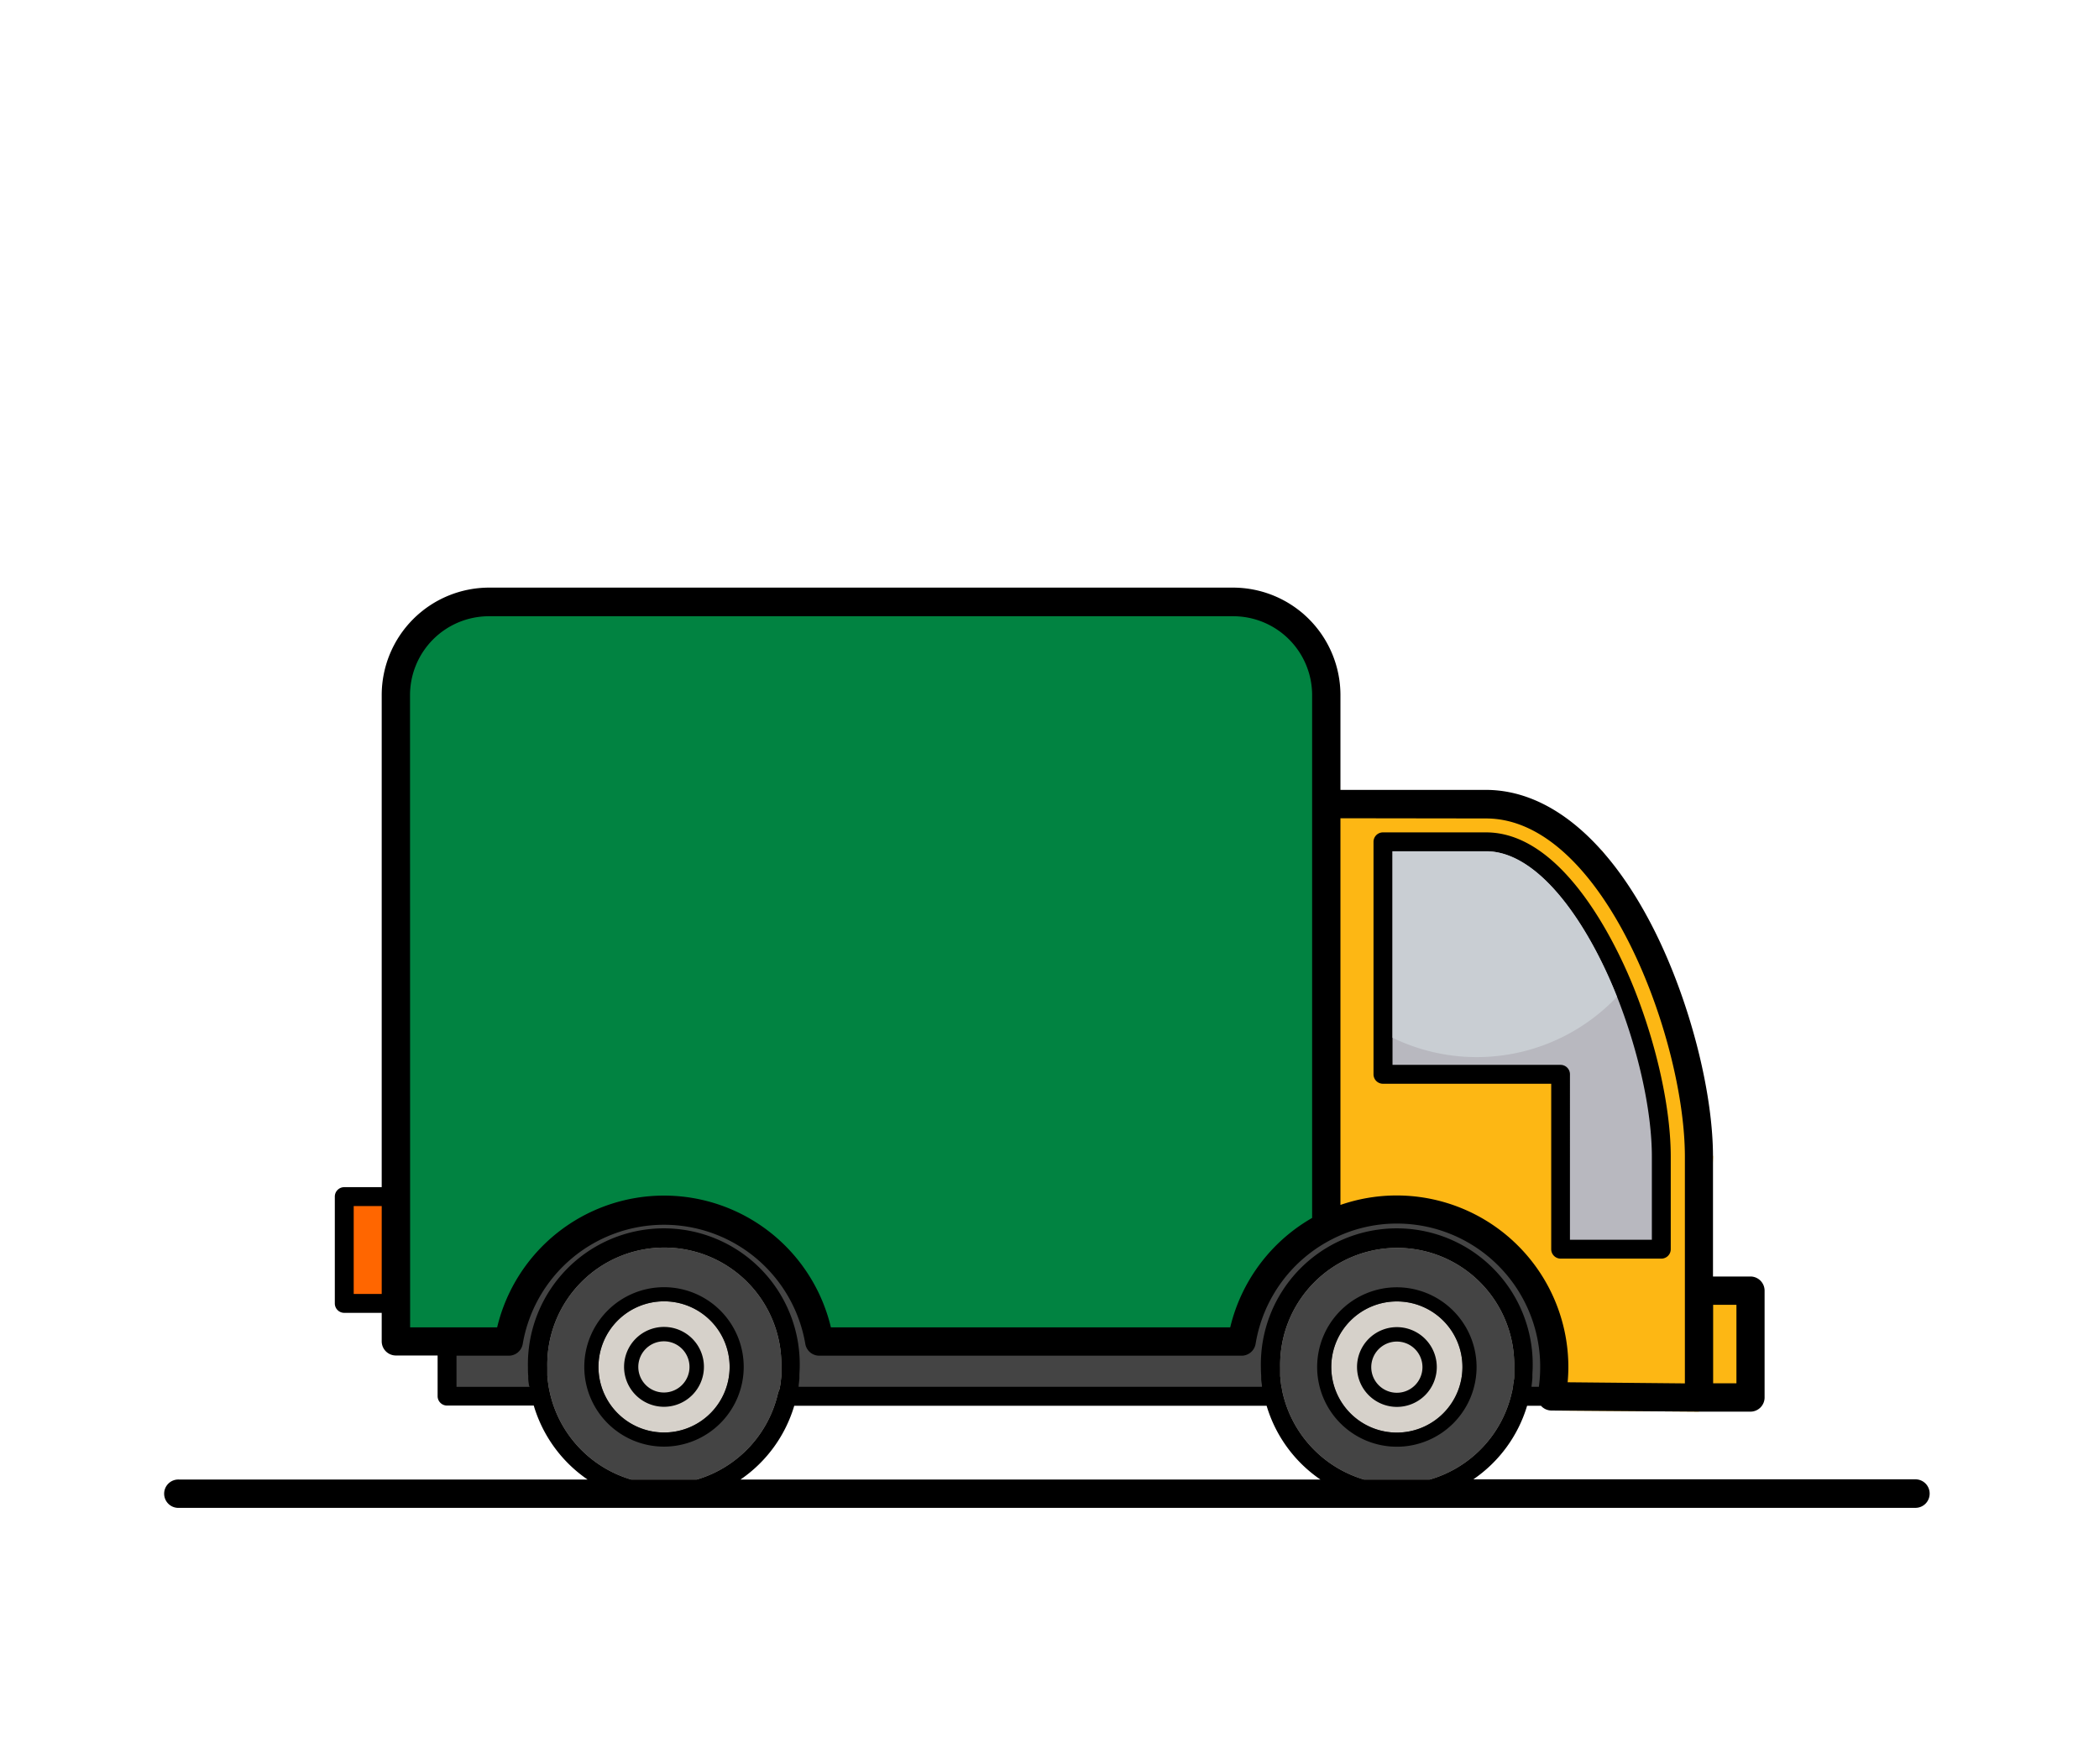
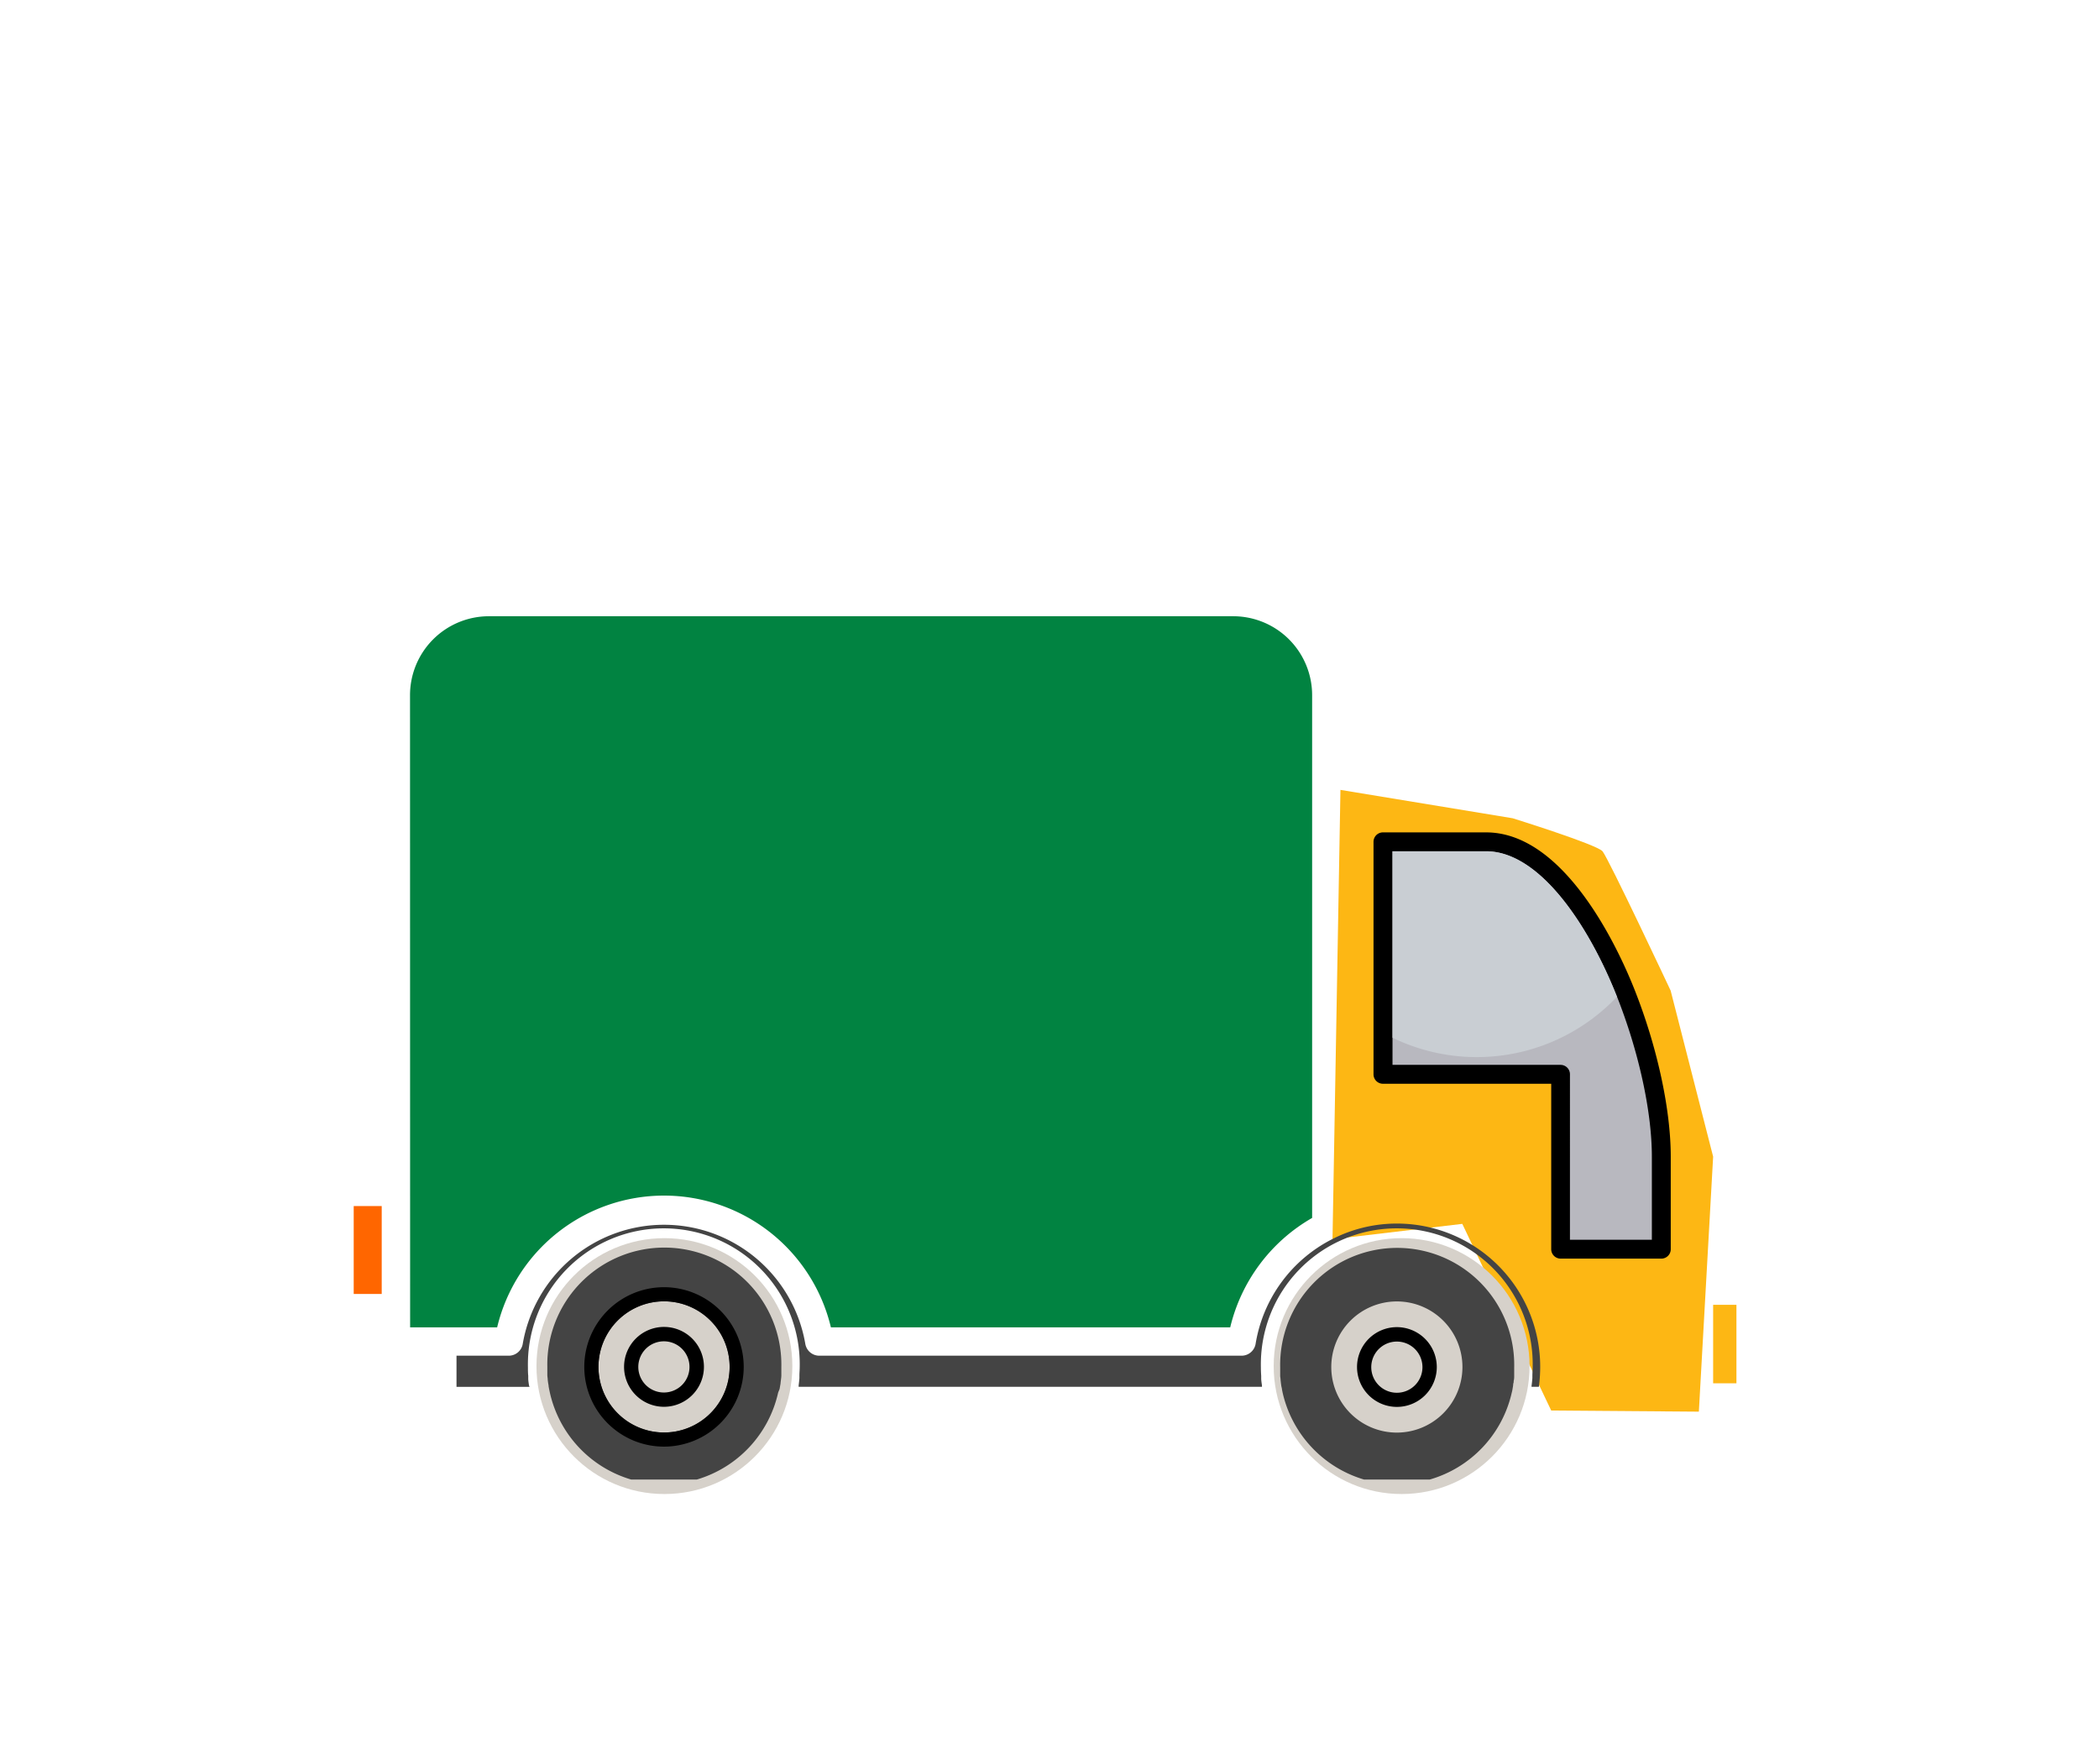
<svg xmlns="http://www.w3.org/2000/svg" viewBox="0 0 410 344.58">
  <defs>
    <style>.cls-1{fill:#fdb714;}.cls-2{fill:#d6d1ca;}.cls-3{fill:#444;}.cls-4{fill:#018341;}.cls-5{fill:#f60;}.cls-6{fill:#b8b8bf;}.cls-7{fill:#c9ced3;}</style>
  </defs>
  <title>Truck</title>
  <g id="Laag_1" data-name="Laag 1">
    <path class="cls-1" d="M261.83,154.29l33.64,5.54s16.4,5.11,17.55,6.45,13.31,27.22,13.31,27.22l8.3,32.43-2.79,49.81L303,275.52l-17.37-36.46-25.35,3Z" />
    <circle class="cls-2" cx="129.78" cy="266.84" r="24.99" />
    <path class="cls-3" d="M107.4,272l-.15-.7-.09-.5c0-.26-.08-.52-.11-.78l-.06-.46c0-.29-.06-.59-.08-.88l0-.38c0-.42,0-.84,0-1.27a22.86,22.86,0,1,1,45.71,0c0,.43,0,.85,0,1.27l0,.38c0,.29-.05.59-.08.88l-.06.46c0,.26-.07.52-.11.77l-.09.52L152,272a22.93,22.93,0,0,1-15.89,17H123.29A22.92,22.92,0,0,1,107.4,272Z" />
    <path class="cls-2" d="M116.9,267a12.81,12.81,0,1,1,12.8,12.81A12.81,12.81,0,0,1,116.9,267Z" />
    <circle class="cls-2" cx="273.78" cy="266.84" r="24.99" />
    <path class="cls-3" d="M279.27,289H266.44a23,23,0,0,1-15.91-17l-.12-.59c0-.19-.07-.39-.11-.59s-.07-.46-.1-.69l-.06-.53c0-.27-.06-.55-.08-.82l0-.42c0-.42,0-.85,0-1.27a22.86,22.86,0,1,1,45.71,0c0,.42,0,.85,0,1.27,0,.14,0,.28,0,.42s0,.55-.07.82,0,.35-.07.53-.06.46-.1.69-.07.4-.1.59-.08.4-.13.59A22.94,22.94,0,0,1,279.27,289Z" />
    <path class="cls-2" d="M272.85,279.83A12.81,12.81,0,1,1,285.66,267,12.82,12.82,0,0,1,272.85,279.83Z" />
-     <path d="M272.68,251.45a15.57,15.57,0,1,0,15.74,15.4A15.6,15.6,0,0,0,272.68,251.45Zm.17,28.38A12.81,12.81,0,1,1,285.66,267,12.82,12.82,0,0,1,272.85,279.83Z" />
    <path d="M272.85,259.23a7.79,7.79,0,1,0,7.8,7.79A7.81,7.81,0,0,0,272.85,259.23Zm0,12.82a5,5,0,1,1,5-5A5,5,0,0,1,272.85,272.05Z" />
    <path d="M145.27,267a15.57,15.57,0,1,0-15.57,15.57A15.59,15.59,0,0,0,145.27,267Zm-28.37,0a12.81,12.81,0,1,1,12.8,12.81A12.81,12.81,0,0,1,116.9,267Z" />
    <path d="M137.5,267a7.8,7.8,0,1,0-7.8,7.79A7.81,7.81,0,0,0,137.5,267Zm-12.82,0a5,5,0,1,1,5,5A5,5,0,0,1,124.68,267Z" />
    <path d="M270.13,211.69H303V244a1.85,1.85,0,0,0,1.85,1.85h19.66a1.84,1.84,0,0,0,1.84-1.85V225.93c0-9.28-2.66-21.53-7.13-32.77-2.85-7.17-13.35-30.57-28.94-30.57H270.13a1.84,1.84,0,0,0-1.84,1.85v45.4A1.84,1.84,0,0,0,270.13,211.69Z" />
-     <path d="M376.92,291.72a2.77,2.77,0,0,0-2.77-2.76H287.79a26.64,26.64,0,0,0,10.5-14.37H301a2.77,2.77,0,0,0,2,.93l28.81.22h10.1a2.77,2.77,0,0,0,2.77-2.77V252.11a2.77,2.77,0,0,0-2.77-2.77h-7.31V225.93c0-12.9-4.66-30.77-11.59-44.47-8.87-17.52-20.52-27.17-32.78-27.17H261.83V135.78a21,21,0,0,0-20.94-21H95.5a21,21,0,0,0-20.94,21v96.11H67.24a1.84,1.84,0,0,0-1.84,1.84V254.6a1.84,1.84,0,0,0,1.84,1.84h7.32V262a2.77,2.77,0,0,0,2.76,2.77h8.16v7.94a1.84,1.84,0,0,0,1.84,1.84h16.94A26.7,26.7,0,0,0,114.77,289H35a2.77,2.77,0,1,0,0,5.53H374.15A2.77,2.77,0,0,0,376.92,291.72ZM155.14,274.59h92.27A26.65,26.65,0,0,0,257.92,289H144.64A26.64,26.64,0,0,0,155.14,274.59ZM279.27,289H266.44a23,23,0,0,1-15.91-17l-.12-.59c0-.19-.07-.39-.11-.59s-.07-.46-.1-.69l-.06-.53c0-.27-.06-.55-.08-.82l0-.42c0-.42,0-.85,0-1.27a22.86,22.86,0,1,1,45.71,0c0,.42,0,.85,0,1.27,0,.14,0,.28,0,.42s0,.55-.07.82,0,.35-.07.53-.06.46-.1.69-.07.4-.1.59-.08.4-.13.59A22.94,22.94,0,0,1,279.27,289Zm11-129.13c22.82,0,38.84,42.88,38.84,66.1v44.25L306.21,270c.09-1,.14-2,.14-3a33.54,33.54,0,0,0-44.52-31.64V159.83ZM107.4,272l-.15-.7-.09-.5c0-.26-.08-.52-.11-.78l-.06-.46c0-.29-.06-.59-.08-.88l0-.38c0-.42,0-.84,0-1.27a22.86,22.86,0,1,1,45.71,0c0,.43,0,.85,0,1.27l0,.38c0,.29-.05.59-.08.88l-.06.46c0,.26-.07.52-.11.77l-.09.52L152,272a22.93,22.93,0,0,1-15.89,17H123.29A22.92,22.92,0,0,1,107.4,272Z" />
    <path class="cls-3" d="M103.44,270.9H89.17v-6.09H99.38a2.77,2.77,0,0,0,2.73-2.32,28,28,0,0,1,55.19,0,2.77,2.77,0,0,0,2.73,2.32h82.5a2.78,2.78,0,0,0,2.73-2.32A28,28,0,0,1,260.31,242a27.62,27.62,0,0,1,12.54-3,28,28,0,0,1,28,28,29.52,29.52,0,0,1-.26,3.88h-1.43c0-.06,0-.12,0-.18.07-.5.12-1,.16-1.51,0-.15,0-.29,0-.44,0-.58.06-1.16.06-1.75a26.55,26.55,0,1,0-53.09,0q0,.89.06,1.74c0,.16,0,.31,0,.47,0,.47.09.94.15,1.41l0,.26H156l0-.26c.06-.47.11-.93.15-1.4,0-.16,0-.33,0-.49,0-.57.06-1.15.06-1.73a26.55,26.55,0,1,0-53.09,0c0,.58,0,1.16.06,1.73,0,.16,0,.33,0,.49,0,.47.09.94.15,1.4Z" />
    <path class="cls-4" d="M80.09,135.78A15.42,15.42,0,0,1,95.5,120.37H240.89a15.42,15.42,0,0,1,15.41,15.41V237.9a33.64,33.64,0,0,0-16,21.37h-78a33.51,33.51,0,0,0-65.19,0h-17Z" />
    <rect class="cls-5" x="69.09" y="235.58" width="5.47" height="17.17" />
    <rect class="cls-1" x="334.63" y="254.87" width="4.55" height="15.33" />
    <path class="cls-6" d="M272,166.28h18.28c10.54,0,20.09,14.59,25.51,28.24,4.3,10.83,6.87,22.57,6.87,31.41v16.23h-16V209.84a1.84,1.84,0,0,0-1.84-1.84H272Z" />
    <path class="cls-7" d="M315.77,194.52c-5.42-13.65-15-28.24-25.51-28.24H272V202.7a37.69,37.69,0,0,0,43.84-8C315.8,194.6,315.79,194.56,315.77,194.52Z" />
  </g>
</svg>